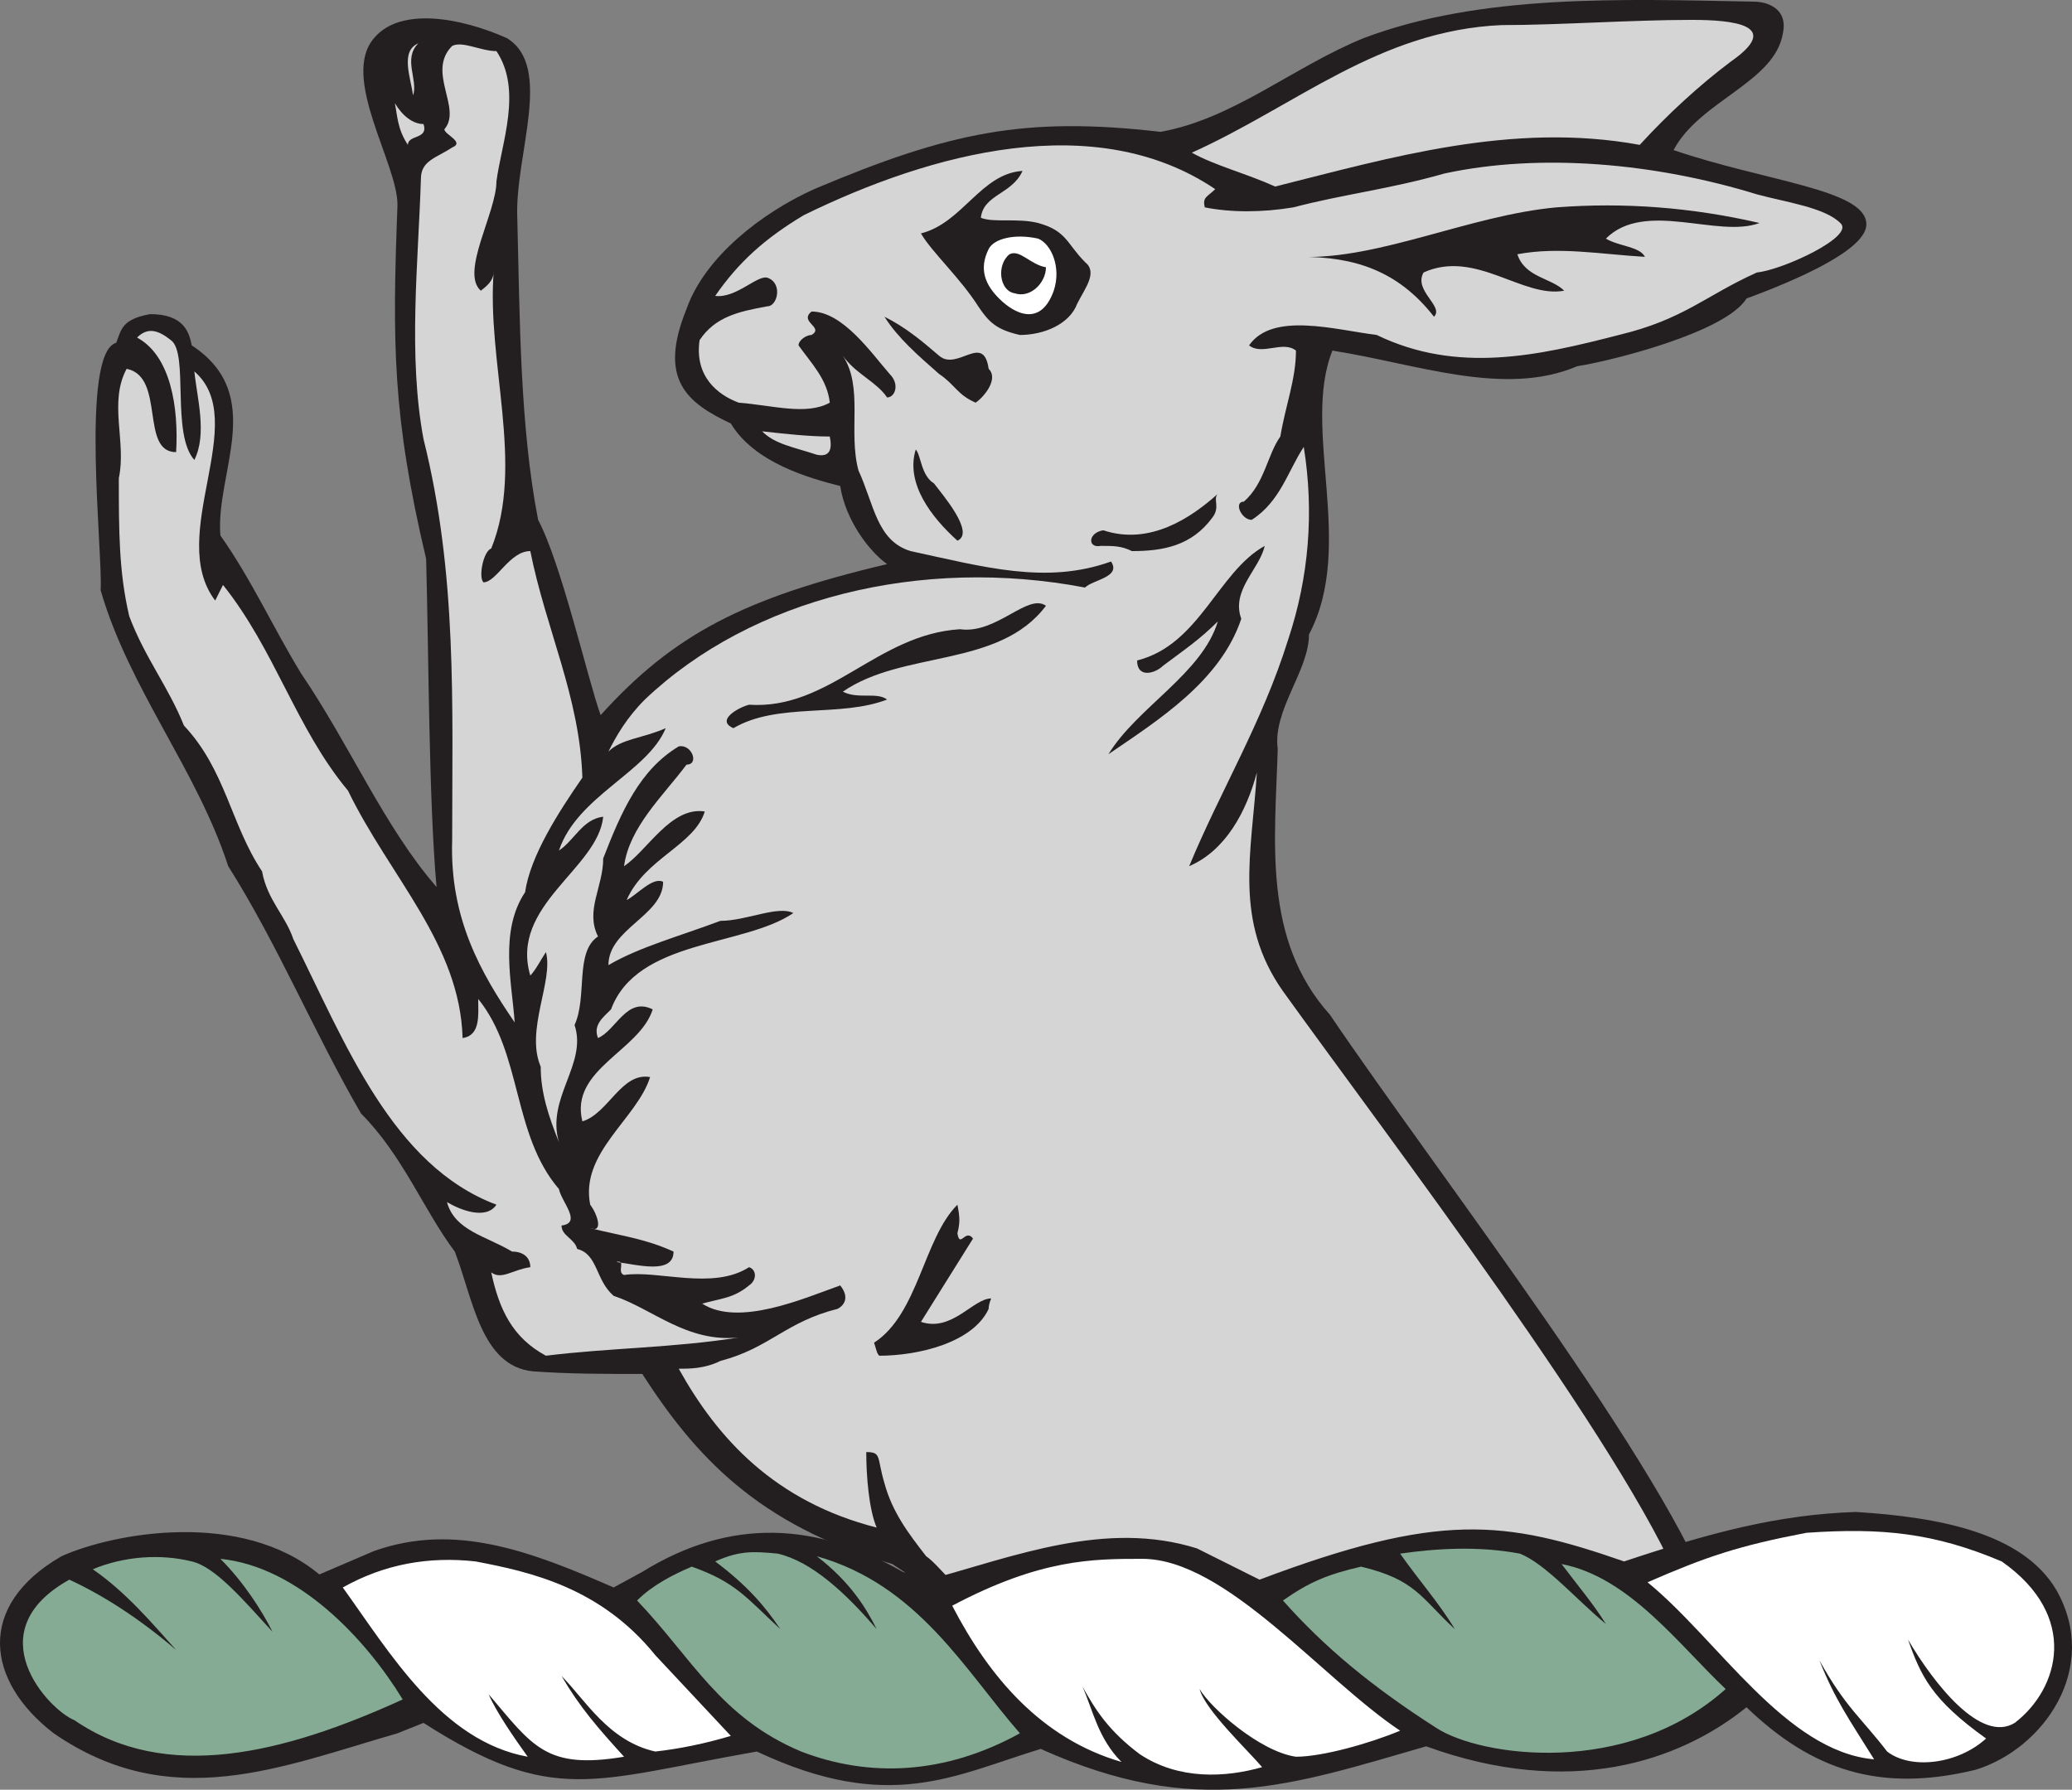
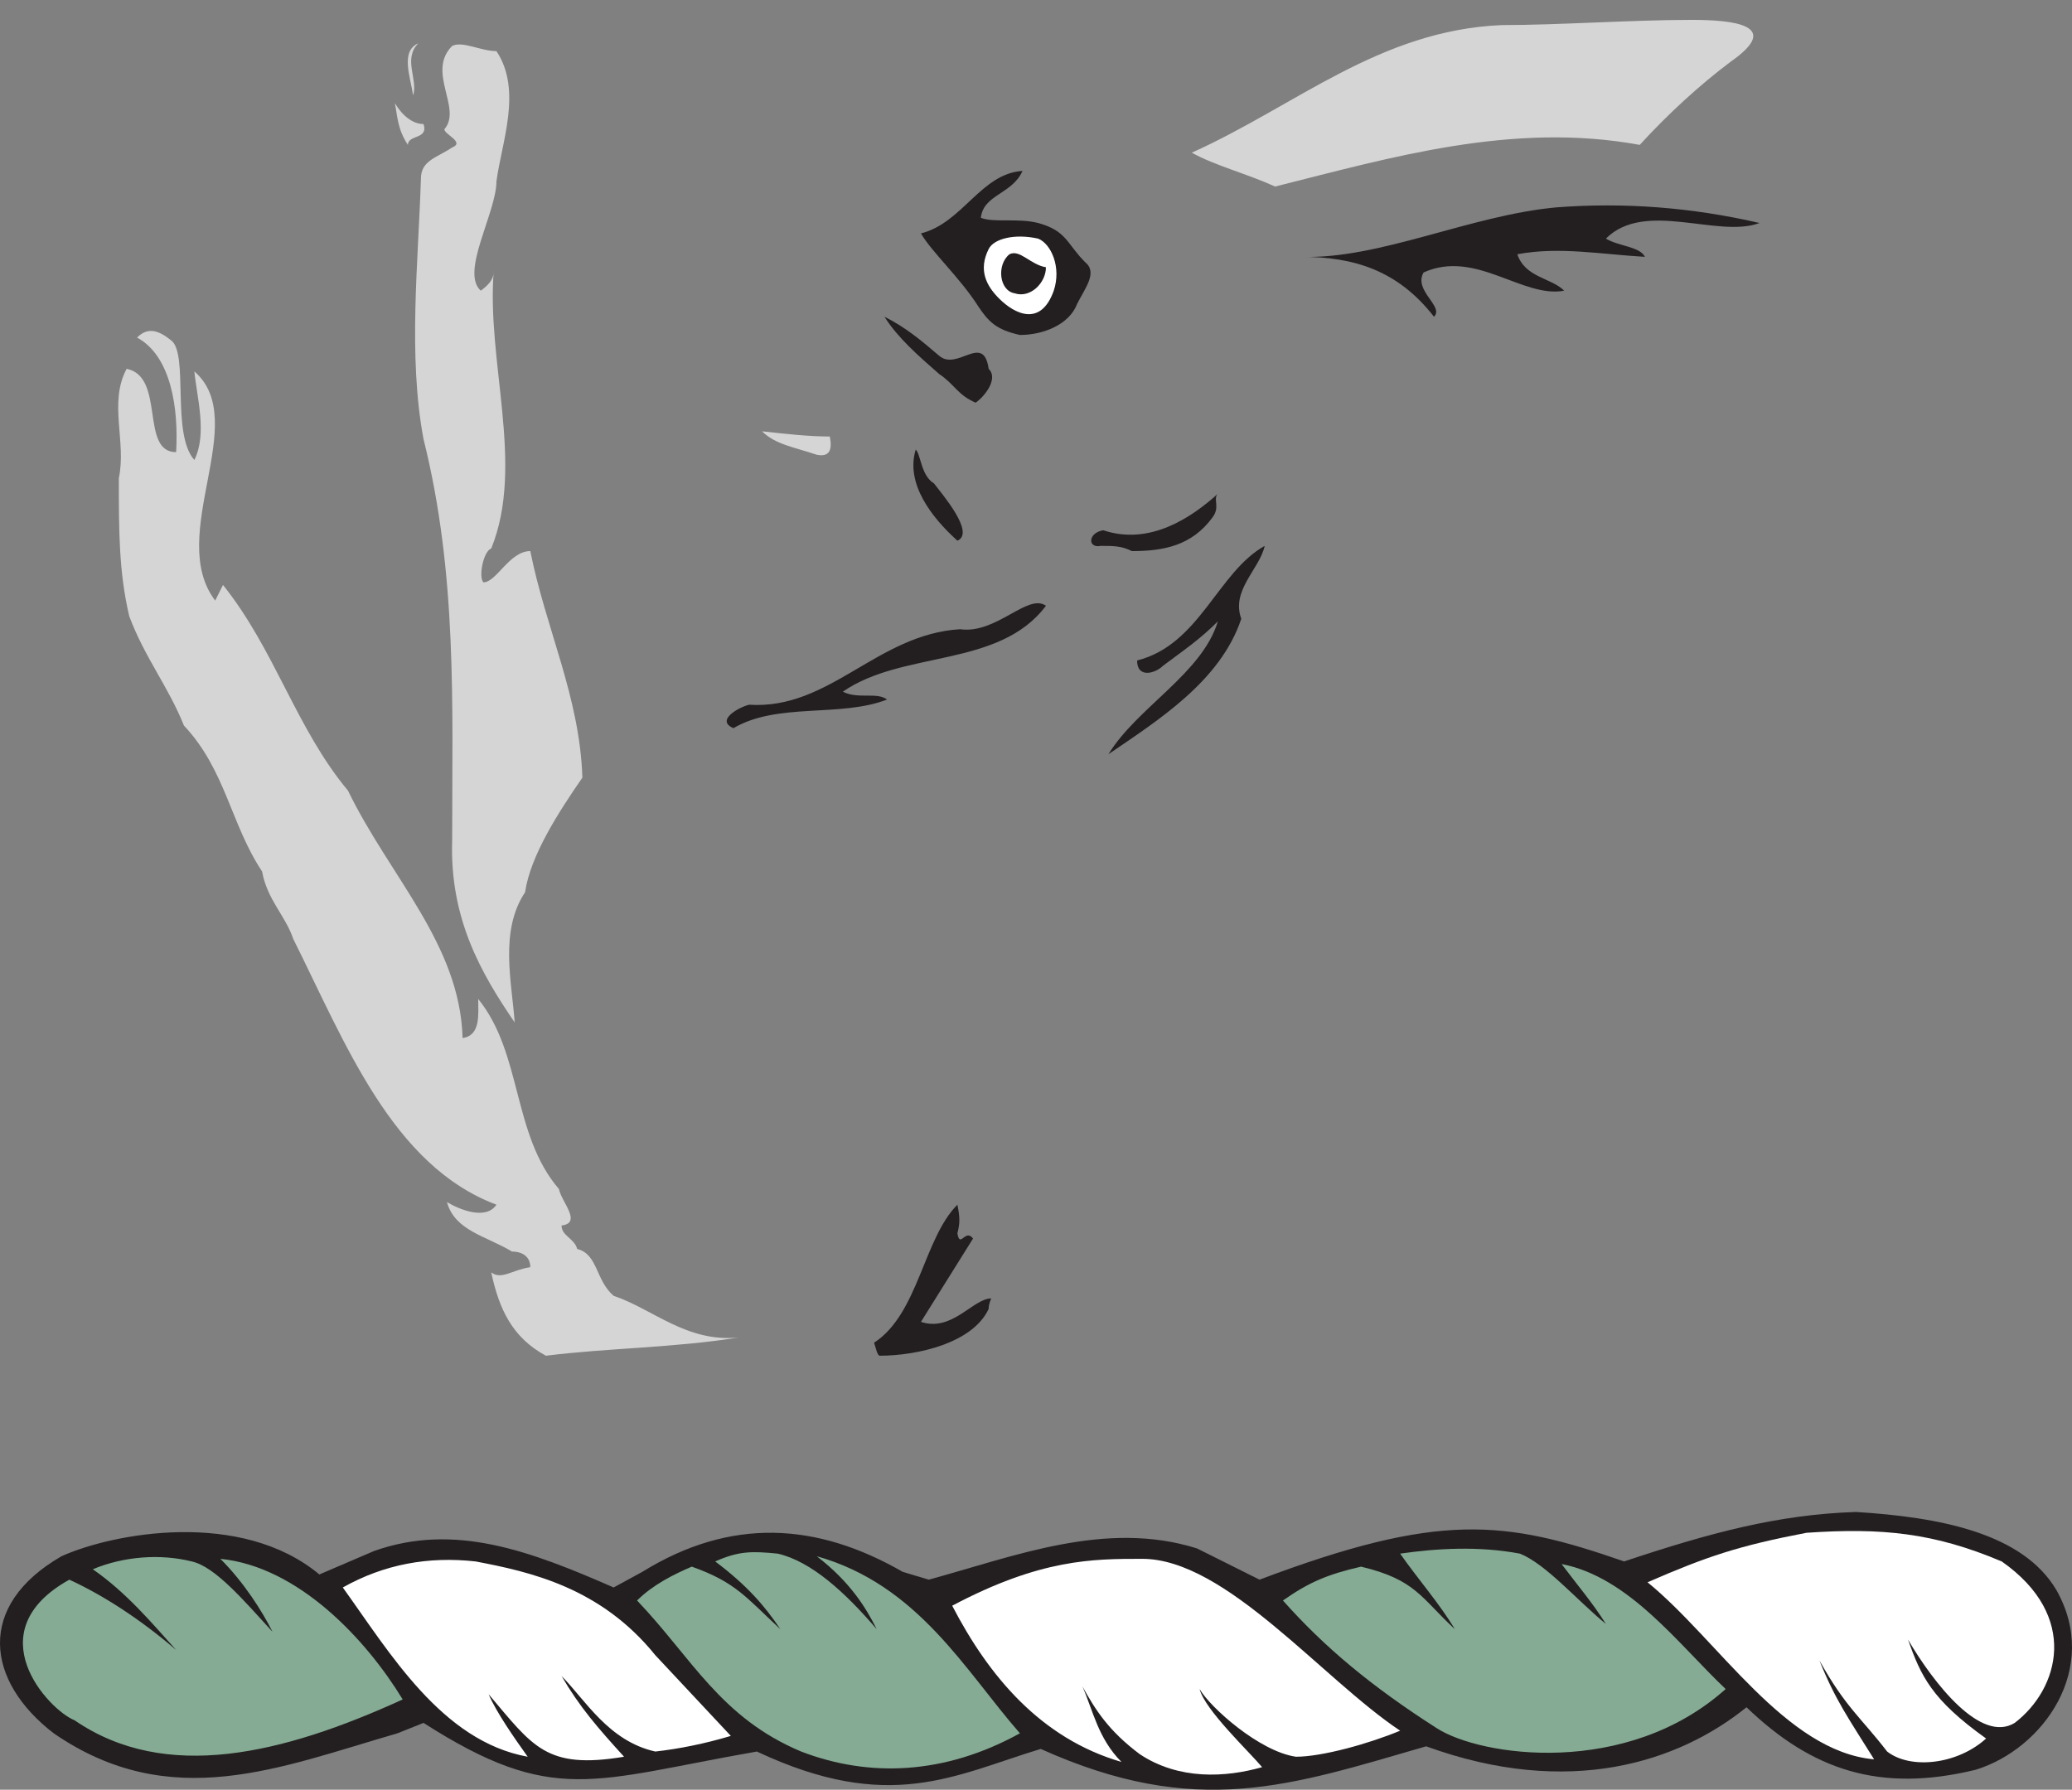
<svg xmlns="http://www.w3.org/2000/svg" width="596.71" height="515.478">
  <rect width="100%" height="100%" fill="#808080" stroke="none" />
-   <path fill="#231f20" fill-rule="evenodd" d="M273.47 463.227h220.5c-13.5-39.75-79.5-124.5-111-171-19.5-21.75-15.75-50.25-15-76.5-1.5-11.25 9-22.5 9-33 13.5-25.5-2.25-59.25 6.75-81.75 24 3.75 49.5 13.5 70.5 4.5 9.75-1.5 42.75-9.75 48.75-19.5 14.25-5.25 35.25-14.25 34.5-21.75-.75-9.75-29.25-12-55.5-21 7.5-14.25 29.25-19.5 31.5-33.75 1.5-7.5-5.25-9-8.25-9-38.25-.75-78.75-2.25-112.5 10.5-20.25 8.25-37.5 23.25-58.5 27-39-4.5-60.75 0-99.75 16.5-15 6.75-31.5 19.5-36.75 34.5-8.25 20.25 0 27 12.75 33 6.75 11.25 22.5 15.75 31.5 18 1.5 9.75 8.25 18.75 13.5 22.5-41.25 9.75-61.5 20.25-82.5 43.5-3.75-10.5-11.25-43.5-18-56.25-5.25-27-5.25-57.75-6-87-.75-18 10.5-43.5-3-51.75-13.5-6-30.75-9-38.25 0-9.75 11.25 6.75 36 6.75 48-1.5 39.75-1.5 60.75 8.25 102 .75 27 .75 69.75 3 94.5-15-17.25-24.75-40.5-39-61.5-8.25-13.5-14.25-27-23.25-39.75-1.5-18 13.5-40.5-8.25-54.75-.75-3.75-2.25-9-12-9-8.25 1.5-8.25 4.5-9.75 8.25-10.5 3-3.75 61.5-4.5 71.25 8.25 28.5 27.75 51.75 36.75 79.5 14.25 22.5 24.75 48 38.25 71.25 12 12 18 27.75 27 39.75 5.25 13.5 7.5 33 22.5 34.5 10.5.75 20.25.75 31.5.75 15 23.25 33 43.5 72 54.75 4.5 3 10.5 6.75 16.5 12.75" />
+   <path fill="#231f20" fill-rule="evenodd" d="M273.47 463.227h220.5" />
  <path fill="#d6d5d5" fill-rule="evenodd" d="M367.22 53.727c33-8.25 68.25-18.75 105-12 8.25-9 17.25-17.25 26.25-24 15-10.5.75-12-11.25-12-17.25 0-38.25 1.5-54.75 1.5-35.25 1.5-59.25 23.25-89.25 36.75 6.75 3.75 15.75 6 24 9.75m-132 77.25c3.75.75 4.5-1.5 3.75-5.25-6 0-12.75-.75-19.5-1.5 3.75 3.75 9 4.5 15.75 6.75m-116.25-103.5c1.5-4.5-3-10.5 1.5-15-5.25 2.25-2.25 9.75-1.5 15m-1.5 14.25c0-3 6-1.5 4.5-6-3 0-6-2.25-8.25-6 .75 3.75.75 7.5 3.75 12m30.75 252.75c-.75-11.25-4.5-26.25 3-37.5 1.5-10.5 9.75-23.25 16.5-33-.75-23.25-10.5-42.75-15-65.25-6 0-9.75 9-13.5 9-1.5-1.5 0-9 2.25-9.75 9.75-24-1.5-54 .75-80.25 0 2.25-.75 3.75-3.75 6-6-5.25 4.5-22.5 4.5-31.5 1.5-11.25 7.5-26.25 0-37.5-4.5 0-9.75-3-12.75-1.5-7.5 7.5 3 18-2.25 24 0 1.5 6 3.75 2.25 5.25-4.5 3-9 3.75-9 9-.75 24-3.75 51 .75 75 9.75 39 8.25 76.5 8.25 115.5-.75 22.5 8.25 38.25 18 52.5" />
  <path fill="#d6d5d5" fill-rule="evenodd" d="M157.22 390.477c18-2.25 36.75-2.25 55.5-5.25-15 1.5-24.75-8.25-36-12-5.25-4.5-4.5-12-10.5-13.5-.75-3-4.5-3.75-4.5-6.75 6-.75 0-6.75-.75-10.5-13.5-15.75-10.5-39-23.25-54.75 0 4.5.75 10.5-4.5 11.25-.75-27-21-46.5-33-71.25-15-18-21-40.5-36-59.25l-2.25 4.5c-14.25-18.75 10.5-51.75-6-66 .75 7.5 3.75 18 0 25.5-6.75-7.5-1.5-30.75-6.75-34.5-3.75-3-6.75-3.75-9.75-.75 9.75 5.25 12 20.25 11.25 33-10.5 0-3-21.75-14.25-24-5.25 9.75 0 21-2.25 31.5 0 15 0 27 3 39.75 4.5 12 11.25 20.25 15.75 31.5 12 12.75 13.5 28.5 22.5 42 1.5 8.25 6.75 12.75 9 19.5 15 30 28.5 65.25 58.5 76.5-3 4.5-10.5 1.5-14.25-.75 2.25 8.25 11.25 9.75 18.75 14.25 3 0 5.25 1.5 5.25 4.5-5.25.75-8.25 3.75-11.25 1.5 2.25 10.5 6 18.75 15.75 24" />
-   <path fill="#d6d5d5" fill-rule="evenodd" d="m276.47 457.977 207.75-.75c-16.5-40.5-84-129-114.75-171.75-14.25-20.25-9-39.75-7.5-63-3 11.25-9 22.5-19.5 27 9-21.75 21-41.25 28.5-65.25 6-18 7.5-36.75 4.5-55.5-4.5 6.75-6.75 15.75-15 21-3 0-5.25-5.25-2.25-5.25 6-5.25 6.75-13.5 10.5-18.75 1.5-9 4.5-16.5 4.5-24.75-3.75-3-9.75 1.5-13.5-1.5 6.75-9.75 24.75-4.5 36.75-3 23.25 11.25 46.5 6 69.75 0 18.75-4.5 24.75-11.25 39.75-18 7.5-.75 28.5-10.5 24-14.25-4.5-4.5-15.75-6-24-8.25-29.25-9-62.25-12-90-6-15.75 4.5-29.25 6-43.5 9.75-9 1.5-18 1.5-25.5 0-.75-3 .75-3 3-5.25-34.5-23.25-81.75-10.5-118.5 7.5-11.25 6.75-18.75 13.5-25.5 23.25 6 .75 12-6 15-5.25 4.5 1.5 3 8.25 0 8.25-8.25 1.5-15 3-19.5 9.75-1.5 10.5 5.25 15.75 11.25 18 9.75.75 19.5 3.75 26.25 0-.75-6.75-5.25-11.25-9-16.5 0-1.5 2.25-3 3.75-3 3.75-2.25-3.75-3.75 0-6.75 9 0 17.25 12 22.5 18 3 3 1.5 6.75-.75 6.75-3-4.5-9-6.75-12.75-12 6 9 1.5 21.75 4.5 33 4.5 9.75 5.25 20.25 15 23.25 21 4.5 39 9.75 57.75 3 3 4.5-5.25 5.25-7.5 7.5-47.25-9-96 3-126.75 32.25-5.25 5.25-8.25 10.5-10.5 15 3.75-3.75 9.75-3.75 16.5-6.75-5.25 12.75-25.5 19.5-30.75 35.25 4.5-3 6.75-9 12.75-9.75-1.5 15-27 25.5-21 45.75 1.5-1.5 3-4.5 4.5-6.75 2.25 8.25-6 22.5-1.5 33 0 7.5 2.25 14.25 5.25 21.75-3.75-12.75 8.25-22.5 4.5-33.75 3.75-8.25 0-21 6.75-25.5-3.75-7.5 1.5-14.25 1.5-22.5 5.25-13.5 10.5-25.5 21.75-32.25 3.75-.75 6 5.25 2.25 5.25-6.75 9-16.5 18-18 29.25 6.75-4.5 13.5-17.25 23.25-15.75-3 9.75-17.25 13.5-22.5 25.5 3-1.5 7.5-6.75 10.5-5.25 0 9.75-15.75 13.5-15.75 24 9-5.25 20.25-8.25 32.25-12.75 7.5 0 16.5-4.5 21-2.25-14.25 9.75-45 7.5-52.5 27.75-2.25 2.25-5.25 4.5-3.75 8.25 5.25-2.25 8.25-12 15.75-8.25-3.75 12-24 17.25-20.25 32.25 7.5-2.25 11.25-14.25 19.5-12.75-3.75 12-20.25 21.75-17.25 36.75 2.25 3 3.75 8.25 0 6.75 9 2.25 15.75 3 24 6.75 0 6.75-10.5 3.75-16.5 3 3-.75 0 3 2.25 3.75 9.75-1.5 25.5 4.5 36-2.25 2.25.75 2.25 3.75 0 5.25-4.5 3.75-8.25 3.75-13.5 5.25 10.5 6.75 29.25-1.5 39.75-5.25 3 3.75.75 6-.75 6.75-15 3.75-19.5 11.25-33.75 15-4.5 2.25-9 2.25-12 2.25 11.25 20.25 27.75 38.25 57 45.75-2.25-5.25-3-15-3-21.75 4.5 0 3 1.5 5.25 9 2.25 8.25 6.75 14.25 12 21 2.25 1.5 5.25 5.25 9.75 9.75" />
  <path fill="#231f20" fill-rule="evenodd" d="M253.22 390.477c11.25 0 27-3.75 31.5-13.5 0-1.5.75-3 .75-3-5.25 0-11.25 9.75-20.25 6.75l15-24c-2.25-3-3.75 3-4.5-1.5.75-3 .75-4.5 0-8.25-9.75 9.75-11.25 31.5-24 39.75.75 2.25.75 3 1.5 3.75m66-173.25c14.25-9.75 32.25-21 38.25-39-3-8.25 5.25-14.25 6.75-21-13.5 7.5-18.75 28.5-36.75 33 0 5.25 5.25 3.75 7.5 1.5 6-4.5 10.5-7.5 15.75-12.75-4.5 15-23.25 24.75-31.5 38.25m-108-7.5c12.75-7.5 30.75-3 44.25-8.25-3-2.25-8.25 0-12.75-2.25 17.25-12 45-6.75 58.5-24.75-5.25-3.75-14.25 8.25-24.75 6.75-24 1.5-37.5 23.25-60.75 21.75-3 .75-9.75 4.5-4.5 6.75m114.75-51c9 0 17.25-1.5 23.25-9.75 2.25-3 0-5.25 1.5-6.75-7.5 6.75-19.5 15-33 10.5-4.5.75-4.5 5.25-.75 4.5 3.75 0 6 0 9 1.5m-50.25-3c5.25-2.25-4.5-13.5-6.75-16.5-3.75-2.25-3.75-8.25-5.25-9.75-3 9.75 4.5 19.5 12 26.25m5.25-39.75c2.25-1.5 6.75-6.75 3.75-9.75-1.5-10.5-9 .75-14.25-3.75s-9.75-8.25-15.75-11.25c3.75 6 9.75 11.25 15.75 16.5 4.5 3 5.25 6 10.5 8.25m12.75-19.5c6.75 0 14.25-3 16.5-9 2.25-4.5 6-9 2.25-12-5.25-5.25-5.25-9-13.5-11.25-6-1.5-12.75 0-16.5-1.5.75-6.75 9-6.75 12-13.5-12 .75-17.25 15-29.25 18 3 5.25 11.25 12.75 16.5 21 3 4.5 5.25 6.75 12 8.25m119.25-5.25c3-3-6-7.5-3-12.75 15-6.75 28.5 7.5 40.5 5.25-3.75-3.75-11.25-3.75-13.5-10.5 12-2.25 24 0 36.75.75-1.5-3-7.5-3-11.25-5.25 11.25-11.25 32.25 0 44.25-4.5-19.5-4.5-39-6-58.5-4.5-24.75 2.25-51 15-73.5 14.25 15 0 27.75 3.75 38.25 17.25" />
  <path fill="#fff" fill-rule="evenodd" d="M303.47 83.727c2.25-6.75-.75-13.5-4.5-15-6.75-1.5-12.75 0-14.25 3-3 6-.75 10.5 3 14.25 4.5 4.5 12 8.25 15.75-2.25" />
  <path fill="#231f20" fill-rule="evenodd" d="M292.22 84.477c4.5 1.5 9-3 9-7.5-4.5-.75-7.5-5.25-10.5-3.75-3.75 3-3 10.5 1.5 11.25m300 373.5c12.75 22.5-3.75 45.75-23.25 51.75-27.75 6.75-47.25 0-66-18-19.5 15.75-51 26.25-92.25 11.25-39 11.25-66 21-111 .75-24.75 7.5-43.5 18.75-81.75.75-47.25 8.25-58.5 15.75-96-8.25l-7.5 3c-33.75 9.75-65.25 23.25-99 0-19.5-15-22.5-36.75 2.25-51 15-6.75 51.75-13.5 74.25 5.25l15.75-6.75c23.25-8.25 45 0 69 10.5l8.25-4.5c25.5-15.75 50.25-14.25 75 0l7.5 2.25c24.75-6.75 51-17.25 77.25-9l18 9c51.75-19.5 70.5-17.25 105-5.25 24.75-8.25 44.25-13.5 66.75-14.25 24 1.5 48 6 57.75 22.5" />
  <path fill="#85ab94" fill-rule="evenodd" d="M437.72 447.477c7.5 3 16.5 13.5 24.75 20.25-3.75-6-8.25-11.25-12.75-17.25 19.5 3.75 33.75 23.25 47.25 36-28.5 25.5-70.5 19.5-83.25 11.25-18.75-12-32.25-23.25-44.25-36.75 7.5-5.25 12.75-7.5 22.5-9.75 15.75 3.75 17.25 9 27 18-4.5-7.5-10.5-14.25-15.75-21.75 10.5-1.5 22.5-2.25 34.5 0m-213.75 0c9.75 2.25 19.5 11.25 28.5 21.75-3-6-7.5-13.5-17.25-21 29.25 8.25 42.75 33 58.5 51-21.75 12-43.5 12.75-63 5.25-23.25-9.75-31.5-27-47.25-43.5 4.5-4.5 10.5-7.5 15.75-9.75 12.75 4.5 15.75 9 25.5 18-4.5-6.75-9.75-12.75-18.75-19.5 6.75-3 10.5-3 18-2.25m-168.75 2.25c6.75 1.5 15 11.25 23.25 20.25-3-6-8.25-14.25-15-21 22.5 2.25 42 23.25 52.5 40.5-34.5 15.75-68.25 24-94.5 6-7.5-3-28.5-25.5-1.5-40.5 9.75 4.5 20.25 11.25 30.75 20.25-6.75-7.5-14.25-16.5-24-23.25 9-3.75 19.5-4.5 28.5-2.25" />
  <path fill="#fff" fill-rule="evenodd" d="M136.97 449.727c15.75 3 36 7.5 51.75 27l21.75 23.25c-7.5 2.25-15 3.75-21.75 4.5-13.5-3-20.25-15-27-21.75 5.25 9 10.5 15 18 23.25-22.5 3.75-26.25-3-39-18 2.25 5.25 7.5 12.75 11.25 18-24.75-4.5-39.75-30-53.25-48.75 12-6.75 24.75-9 38.25-7.5m192-.75c24 0 51.75 34.5 74.25 49.5-9 3.75-22.5 7.5-30 7.5-10.5-1.5-24.75-14.25-27.75-19.5 1.5 6 14.25 18 18 22.5-10.5 3-24 3.75-35.25-3.75-9-6.75-12.75-12.75-16.5-19.5 3 6.75 4.5 15 11.25 21.75-23.25-6.75-38.25-24.75-48.75-45 25.5-13.5 40.5-13.5 54.75-13.5m247.5.75c22.5 15.75 16.5 36.75 3.75 46.5-9.75 6-23.25-11.25-30.75-24 3.75 10.5 6.75 17.25 22.5 28.5-8.25 7.5-21.75 9-28.5 3.75-7.5-9.75-12-12.75-19.5-26.25 4.5 11.25 8.25 16.5 15.75 28.5-25.5-2.25-45-34.5-65.25-51 17.25-7.5 26.25-10.5 45.75-14.25 21.75-1.5 36.75 0 56.25 8.25" />
</svg>